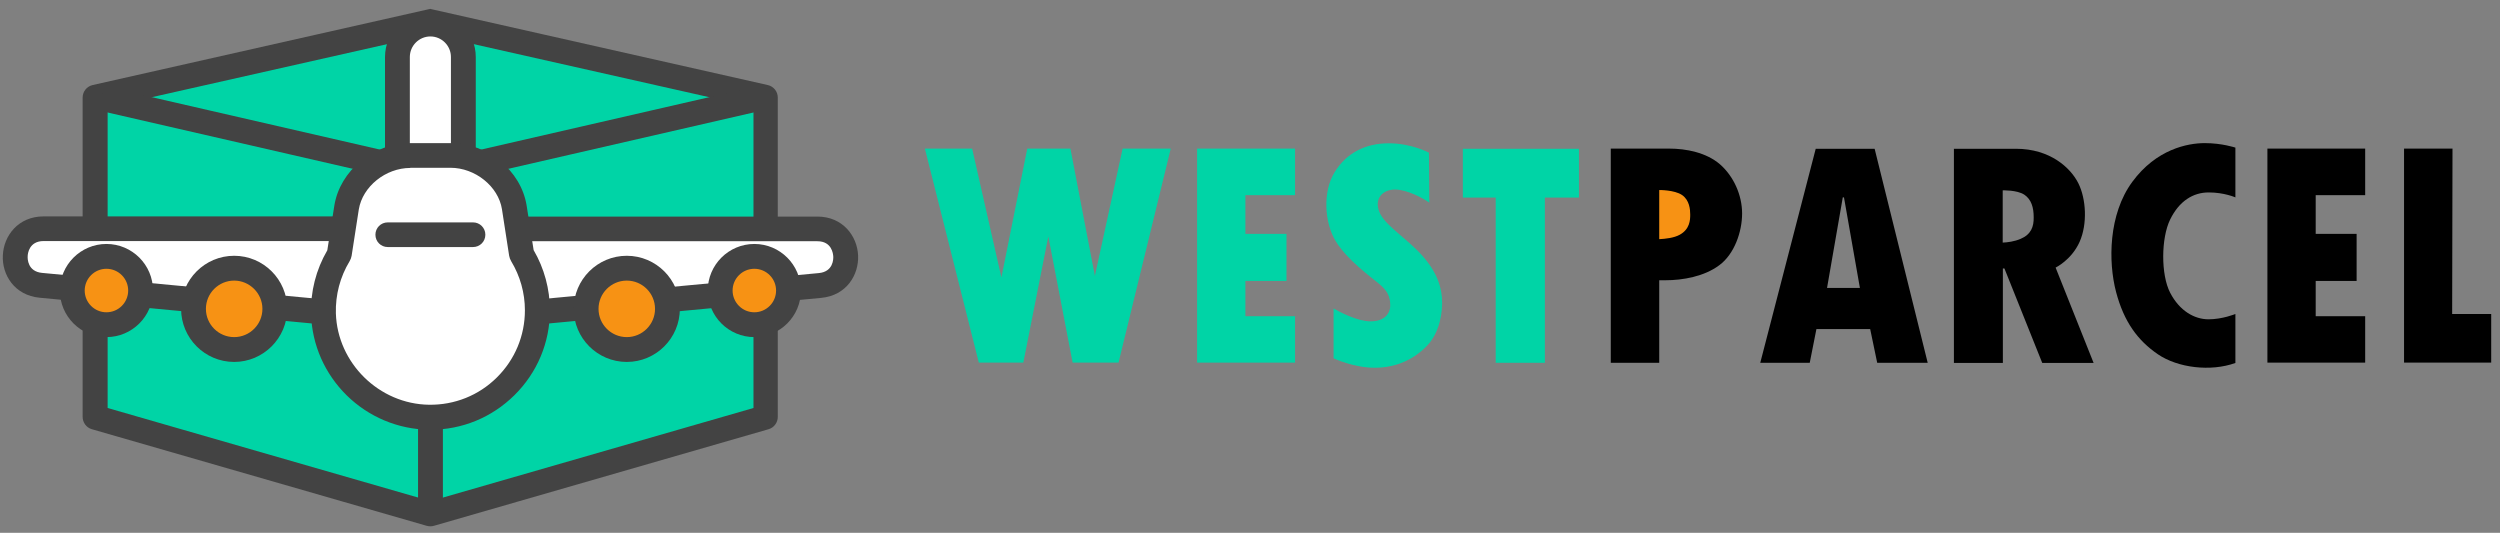
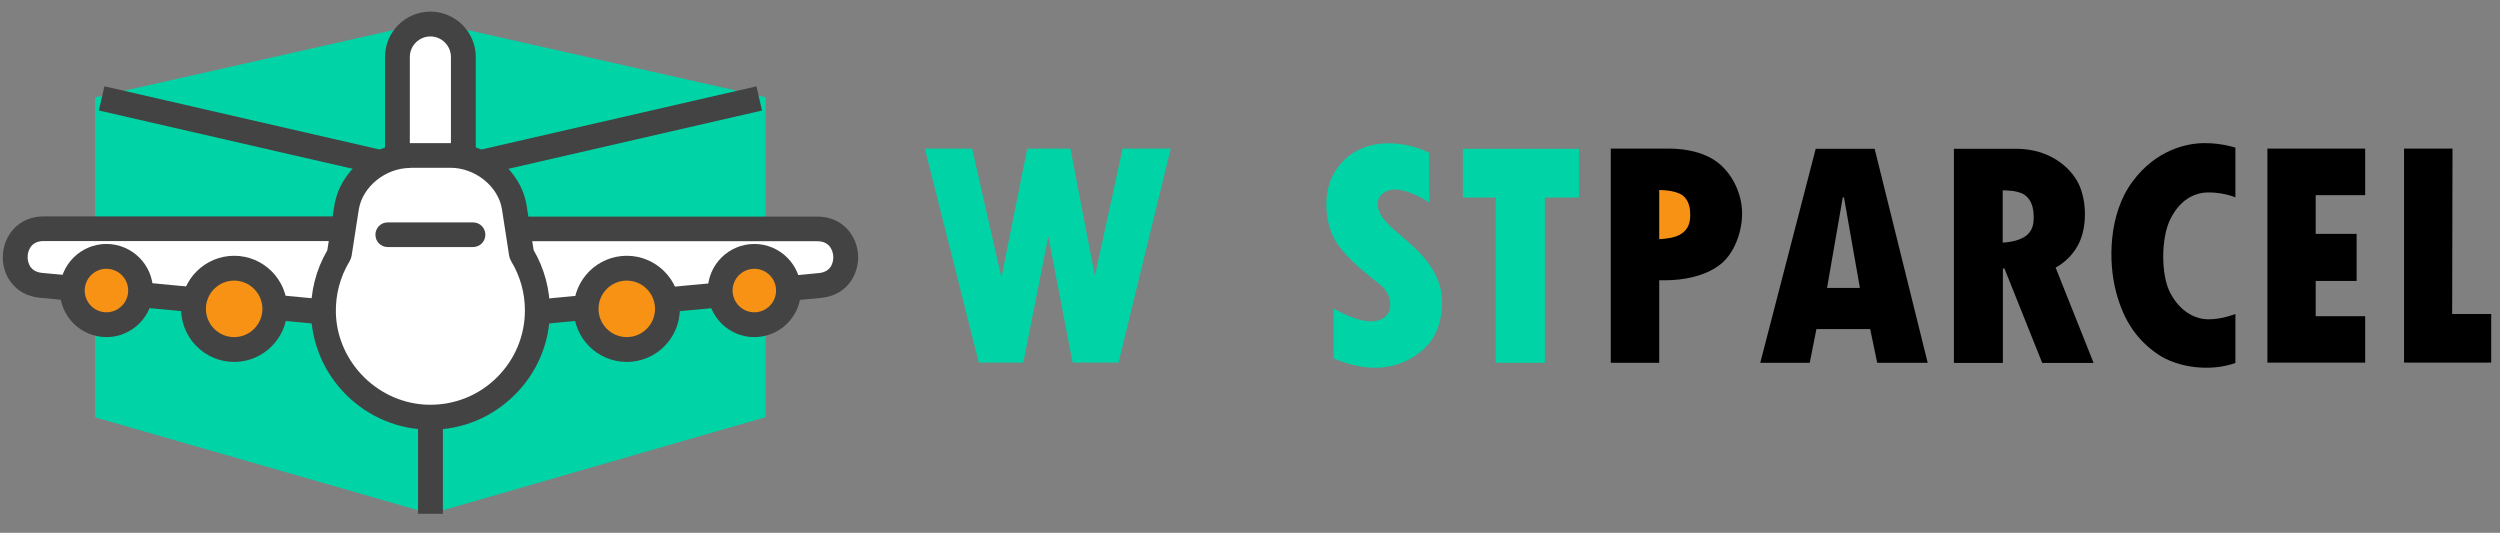
<svg xmlns="http://www.w3.org/2000/svg" width="183" height="39" viewBox="0 0 183 39" fill="none">
  <rect x="0" y="0" width="183" height="39" fill="#808080" stroke="none" />
  <path d="M56.045 7.142V30.517C56.045 30.529 56.032 30.542 56.02 30.542L31.517 37.611H31.504L6.989 30.555C6.977 30.555 6.964 30.542 6.964 30.529V7.142C6.964 7.13 6.977 7.117 6.989 7.117L31.504 1.59H31.517L56.032 7.117C56.045 7.117 56.045 7.13 56.045 7.142Z" fill="#00D4A6" />
-   <path d="M31.504 38.526C31.416 38.526 31.316 38.513 31.229 38.488L6.726 31.419C6.325 31.306 6.049 30.93 6.049 30.517V7.142C6.049 6.704 6.35 6.327 6.776 6.227L31.492 0.65L31.705 0.7L56.208 6.227C56.634 6.327 56.934 6.704 56.934 7.142V30.517C56.934 30.93 56.659 31.306 56.258 31.419L31.767 38.488C31.68 38.513 31.592 38.526 31.504 38.526ZM31.73 36.733H31.742C31.742 36.746 31.742 36.733 31.73 36.733ZM7.879 29.865L31.517 36.683L55.155 29.865V7.844L31.504 2.517L7.879 7.844V29.865ZM7.227 29.677C7.24 29.677 7.24 29.677 7.227 29.677V29.677Z" fill="#434343" />
  <path d="M31.504 1.753C32.833 1.753 33.923 2.831 33.923 4.172V16.793C33.923 18.121 32.845 19.212 31.504 19.212C30.176 19.212 29.085 18.134 29.085 16.793V4.172C29.085 2.843 30.176 1.753 31.504 1.753Z" fill="white" />
  <path d="M31.504 20.114C29.675 20.114 28.183 18.623 28.183 16.793V4.172C28.183 2.342 29.675 0.85 31.504 0.85C33.334 0.85 34.826 2.342 34.826 4.172V16.793C34.826 18.623 33.334 20.114 31.504 20.114ZM31.504 2.668C30.677 2.668 30 3.344 30 4.172V16.793C30 17.62 30.677 18.297 31.504 18.297C32.332 18.297 33.008 17.62 33.008 16.793V4.172C33.008 3.344 32.332 2.668 31.504 2.668Z" fill="#434343" />
  <path d="M32.419 19.199H30.602V37.611H32.419V19.199Z" fill="#434343" />
  <path d="M7.644 6.317L7.237 8.088L28.895 13.063L29.301 11.292L7.644 6.317Z" fill="#434343" />
  <path d="M55.372 6.319L33.715 11.294L34.122 13.065L55.779 8.09L55.372 6.319Z" fill="#434343" />
  <path d="M25.125 16.743L24.837 18.585C24.837 18.61 24.824 18.635 24.811 18.66C24.072 19.876 23.658 21.305 23.683 22.846L2.991 20.891C0.359 20.64 0.547 16.743 3.192 16.743H25.125Z" fill="white" />
  <path d="M23.684 23.749C23.659 23.749 23.621 23.749 23.596 23.749L2.903 21.794C1.048 21.618 0.133 20.102 0.209 18.685C0.271 17.269 1.324 15.84 3.192 15.84H25.125C25.626 15.84 26.027 16.241 26.027 16.743C26.027 17.244 25.626 17.645 25.125 17.645H3.192C2.126 17.645 2.026 18.573 2.026 18.761C2.013 18.948 2.026 19.876 3.079 19.976L23.771 21.919C24.273 21.969 24.636 22.408 24.586 22.909C24.536 23.398 24.147 23.749 23.684 23.749Z" fill="#434343" />
  <path d="M17.141 25.579C18.782 25.579 20.111 24.249 20.111 22.608C20.111 20.968 18.782 19.638 17.141 19.638C15.501 19.638 14.171 20.968 14.171 22.608C14.171 24.249 15.501 25.579 17.141 25.579Z" fill="#F79214" />
  <path d="M7.791 23.761C9.169 23.761 10.285 22.645 10.285 21.267C10.285 19.89 9.169 18.773 7.791 18.773C6.414 18.773 5.297 19.89 5.297 21.267C5.297 22.645 6.414 23.761 7.791 23.761Z" fill="#F79214" />
  <path d="M17.141 26.494C14.998 26.494 13.256 24.751 13.256 22.608C13.256 20.465 14.998 18.723 17.141 18.723C19.284 18.723 21.026 20.465 21.026 22.608C21.026 24.751 19.272 26.494 17.141 26.494ZM17.141 20.54C16.001 20.54 15.073 21.468 15.073 22.608C15.073 23.749 16.001 24.676 17.141 24.676C18.282 24.676 19.209 23.749 19.209 22.608C19.209 21.468 18.269 20.54 17.141 20.54Z" fill="#434343" />
  <path d="M7.791 24.676C5.911 24.676 4.382 23.147 4.382 21.267C4.382 19.387 5.911 17.858 7.791 17.858C9.671 17.858 11.2 19.387 11.2 21.267C11.2 23.147 9.671 24.676 7.791 24.676ZM7.791 19.675C6.914 19.675 6.2 20.39 6.2 21.267C6.2 22.145 6.914 22.859 7.791 22.859C8.669 22.859 9.383 22.145 9.383 21.267C9.383 20.39 8.669 19.675 7.791 19.675Z" fill="#434343" />
  <path d="M37.884 16.743L38.172 18.585C38.172 18.61 38.185 18.635 38.197 18.66C38.937 19.876 39.35 21.305 39.325 22.846L60.018 20.904C62.65 20.653 62.462 16.755 59.817 16.755H37.884V16.743Z" fill="white" />
  <path d="M39.338 23.749C38.874 23.749 38.473 23.398 38.435 22.922C38.385 22.42 38.761 21.982 39.25 21.931L59.942 19.989C60.995 19.889 61.008 18.961 60.995 18.773C60.983 18.585 60.895 17.658 59.83 17.658H37.896C37.395 17.658 36.994 17.256 36.994 16.755C36.994 16.254 37.395 15.853 37.896 15.853H59.83C61.697 15.853 62.75 17.282 62.813 18.698C62.875 20.114 61.973 21.631 60.105 21.806L39.413 23.749C39.388 23.749 39.363 23.749 39.338 23.749Z" fill="#434343" />
  <path d="M45.88 25.579C47.521 25.579 48.85 24.249 48.85 22.608C48.85 20.968 47.521 19.638 45.88 19.638C44.24 19.638 42.91 20.968 42.91 22.608C42.91 24.249 44.24 25.579 45.88 25.579Z" fill="#F79214" />
  <path d="M55.218 23.761C56.595 23.761 57.712 22.645 57.712 21.267C57.712 19.89 56.595 18.773 55.218 18.773C53.84 18.773 52.723 19.89 52.723 21.267C52.723 22.645 53.84 23.761 55.218 23.761Z" fill="#F79214" />
  <path d="M45.88 26.494C43.737 26.494 41.995 24.751 41.995 22.608C41.995 20.465 43.737 18.723 45.88 18.723C48.023 18.723 49.765 20.465 49.765 22.608C49.765 24.751 48.023 26.494 45.88 26.494ZM45.88 20.54C44.739 20.54 43.812 21.468 43.812 22.608C43.812 23.749 44.739 24.676 45.88 24.676C47.02 24.676 47.948 23.749 47.948 22.608C47.948 21.468 47.02 20.54 45.88 20.54Z" fill="#434343" />
  <path d="M55.217 24.676C53.337 24.676 51.808 23.147 51.808 21.267C51.808 19.387 53.337 17.858 55.217 17.858C57.097 17.858 58.627 19.387 58.627 21.267C58.627 23.147 57.097 24.676 55.217 24.676ZM55.217 19.675C54.34 19.675 53.626 20.39 53.626 21.267C53.626 22.144 54.34 22.859 55.217 22.859C56.095 22.859 56.809 22.144 56.809 21.267C56.809 20.39 56.095 19.675 55.217 19.675Z" fill="#434343" />
  <path d="M39.338 22.721C39.338 27.083 35.778 30.605 31.391 30.554C27.23 30.492 23.809 27.133 23.683 22.972C23.633 21.393 24.059 19.914 24.811 18.66C24.824 18.635 24.837 18.61 24.837 18.585L25.363 15.176C25.714 13.02 27.845 11.378 30.025 11.378H32.971C35.151 11.378 37.295 13.02 37.633 15.176L38.159 18.585C38.159 18.61 38.172 18.635 38.184 18.66C38.924 19.838 39.338 21.23 39.338 22.721Z" fill="white" />
  <path d="M31.505 31.457C31.467 31.457 31.417 31.457 31.379 31.457C29.136 31.419 27.005 30.529 25.388 28.95C23.771 27.358 22.844 25.253 22.769 23.009C22.719 21.355 23.132 19.738 23.959 18.322L24.473 15.051C24.887 12.481 27.331 10.476 30.038 10.476H32.983C35.691 10.476 38.135 12.481 38.548 15.038L39.062 18.309C39.839 19.638 40.253 21.167 40.253 22.721C40.253 25.077 39.325 27.283 37.646 28.938C35.991 30.567 33.823 31.457 31.505 31.457ZM30.038 12.293C28.221 12.293 26.541 13.659 26.265 15.326L25.739 18.723C25.714 18.861 25.664 18.999 25.589 19.124C24.899 20.265 24.549 21.581 24.586 22.934C24.699 26.581 27.757 29.577 31.404 29.627C33.272 29.652 35.039 28.95 36.367 27.634C37.696 26.318 38.423 24.576 38.423 22.709C38.423 21.443 38.072 20.202 37.42 19.124C37.345 18.999 37.295 18.861 37.27 18.723L36.743 15.314C36.48 13.647 34.788 12.281 32.971 12.281H30.038V12.293Z" fill="#434343" />
  <path d="M34.625 18.084H28.384C27.882 18.084 27.481 17.683 27.481 17.181C27.481 16.68 27.882 16.279 28.384 16.279H34.625C35.127 16.279 35.528 16.68 35.528 17.181C35.528 17.683 35.127 18.084 34.625 18.084Z" fill="#434343" />
  <path d="M67.701 10.877L71.649 26.544H74.907L76.737 17.307L78.517 26.544H81.876L85.699 10.877H82.177L80.146 20.202L78.354 10.877H75.196L73.303 20.315L71.16 10.877H67.701Z" fill="#00D4A6" />
-   <path d="M91.163 14.286V17.119H94.171V20.565H91.163V23.147H94.798V26.544H87.629V10.877H94.798V14.286H91.163Z" fill="#00D4A6" />
  <path d="M169.509 14.286V17.119H172.504V20.565H169.509V23.147H173.131V26.544H165.974V10.877H173.131V14.286H169.509Z" fill="black" />
  <path d="M104.599 11.178C104.599 11.178 103.333 10.489 101.653 10.489C99.961 10.489 98.558 11.19 97.693 12.607C96.816 14.023 96.941 16.279 97.768 17.645C98.595 19.011 100.35 20.277 100.952 20.778C101.553 21.28 101.766 21.706 101.766 22.345C101.766 22.997 101.303 23.523 100.325 23.523C99.347 23.523 98.031 22.821 97.618 22.583V26.23C97.618 26.23 99.084 26.92 100.626 26.92C102.167 26.92 103.496 26.331 104.499 25.265C105.501 24.188 105.564 22.608 105.564 22.145C105.564 21.104 105.225 19.964 104.097 18.698C102.969 17.432 101.34 16.48 100.964 15.502C100.576 14.524 101.227 13.873 102.117 13.873C103.007 13.873 104.235 14.537 104.624 14.838L104.599 11.178Z" fill="#00D4A6" />
  <path d="M115.578 10.89V14.462H113.084V26.556H109.486V14.462H107.08V10.89H115.578Z" fill="#00D4A6" />
  <path d="M125.905 12.03C124.903 11.165 123.436 10.877 122.171 10.877C120.905 10.877 117.909 10.877 117.909 10.877V26.556H121.456V20.515H121.907C123.186 20.515 124.752 20.239 125.855 19.412C126.958 18.598 127.522 16.968 127.522 15.627C127.522 14.286 126.908 12.908 125.905 12.03Z" fill="black" />
  <path d="M122.96 17.181C122.534 17.419 121.907 17.482 121.456 17.507V13.91C121.456 13.91 122.572 13.898 123.123 14.274C123.674 14.65 123.725 15.339 123.725 15.715C123.725 16.116 123.687 16.78 122.96 17.181Z" fill="#F79214" />
  <path d="M137.223 10.89H132.911L128.851 26.556H132.473L132.962 24.087H136.897L137.411 26.556H141.108L137.223 10.89ZM133.739 21.079L134.892 14.449H134.979L136.145 21.079H133.739Z" fill="black" />
  <path d="M150.471 19.588C150.471 19.588 151.636 19.024 152.225 17.708C152.814 16.392 152.702 14.549 152.138 13.421C151.574 12.293 150.082 10.89 147.563 10.89C145.044 10.89 143.026 10.89 143.026 10.89V26.569H146.61V19.65H146.723L149.493 26.569H153.253L150.471 19.588ZM147.914 17.482C147.45 17.683 146.936 17.745 146.598 17.758V13.935C146.598 13.935 147.638 13.898 148.177 14.249C148.703 14.6 148.866 15.201 148.866 15.903C148.879 16.592 148.678 17.156 147.914 17.482Z" fill="black" />
  <path d="M163.618 10.802C163.618 10.802 162.653 10.476 161.387 10.476C160.121 10.476 157.84 10.927 156.086 13.309C154.331 15.69 154.318 19.174 154.895 21.367C155.472 23.561 156.487 24.927 157.953 25.93C159.42 26.932 161.826 27.221 163.631 26.569V22.984C163.631 22.984 162.691 23.373 161.663 23.373C160.635 23.373 159.545 22.759 158.856 21.43C158.166 20.102 158.191 17.419 158.856 16.066C159.52 14.712 160.535 14.086 161.676 14.086C162.816 14.086 163.631 14.449 163.631 14.449V10.802H163.618Z" fill="black" />
  <path d="M179.523 10.877H175.976V26.544H182.356V22.984H179.498L179.523 10.877Z" fill="black" />
</svg>